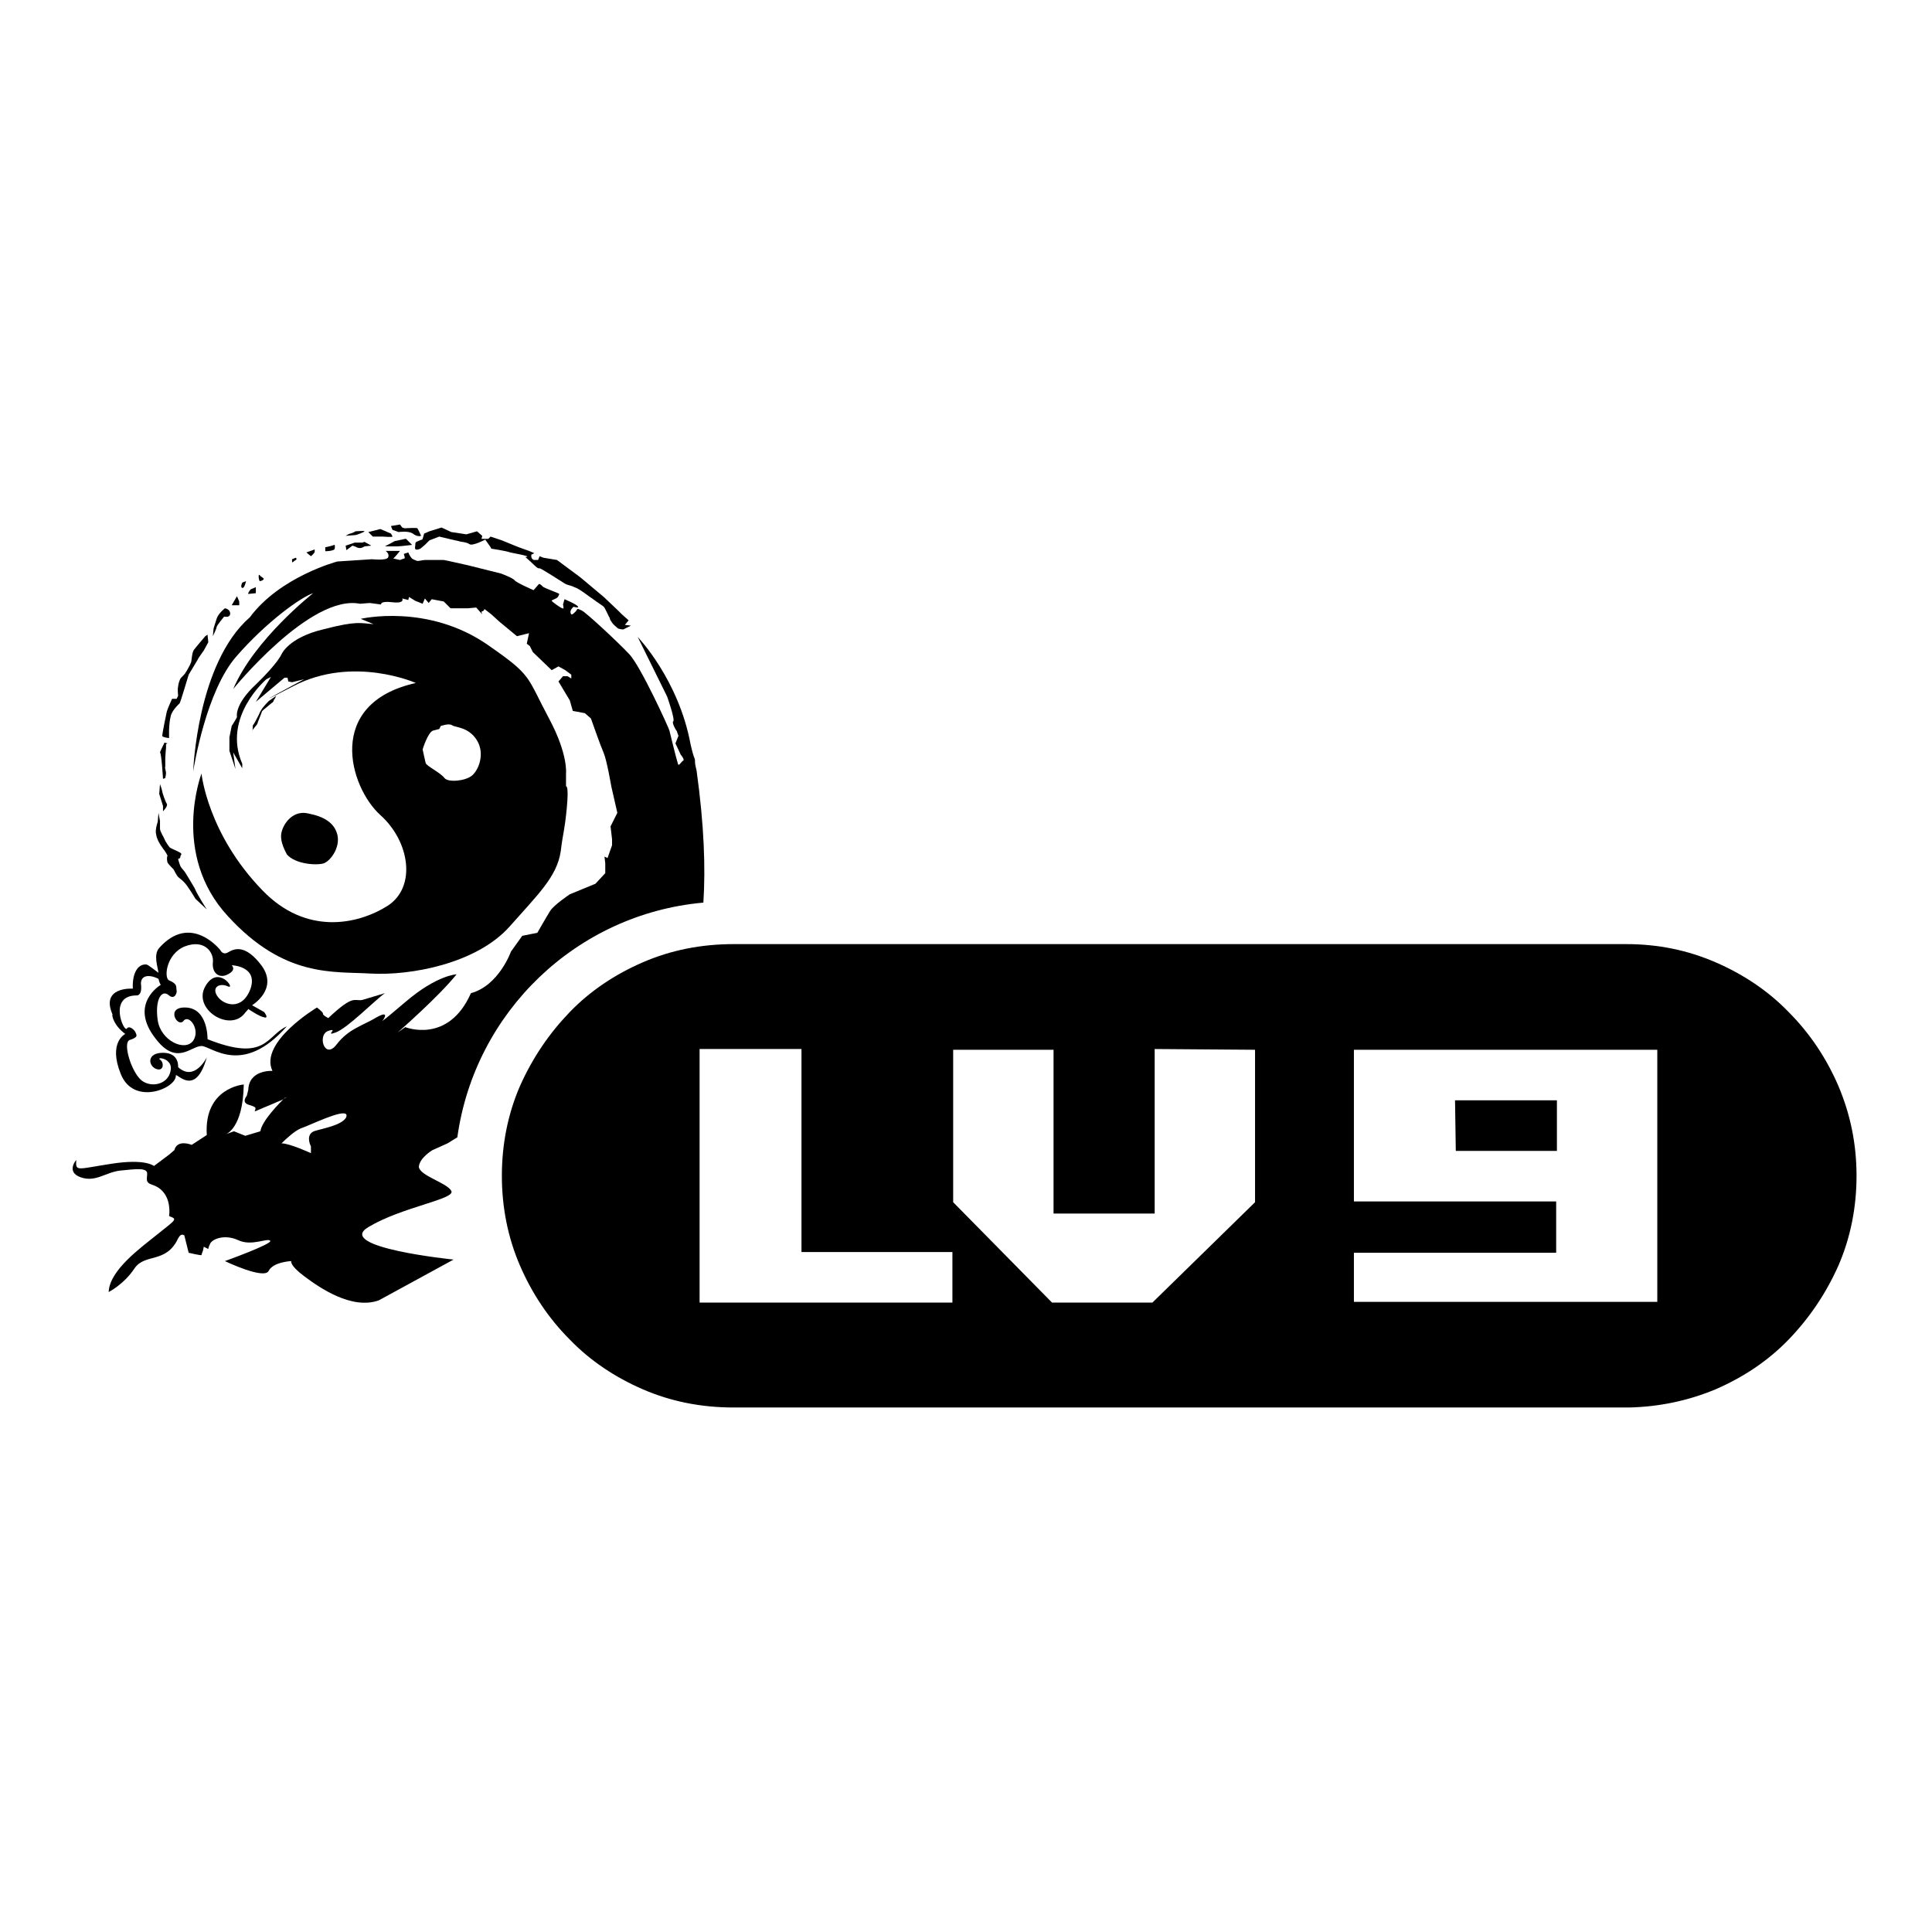
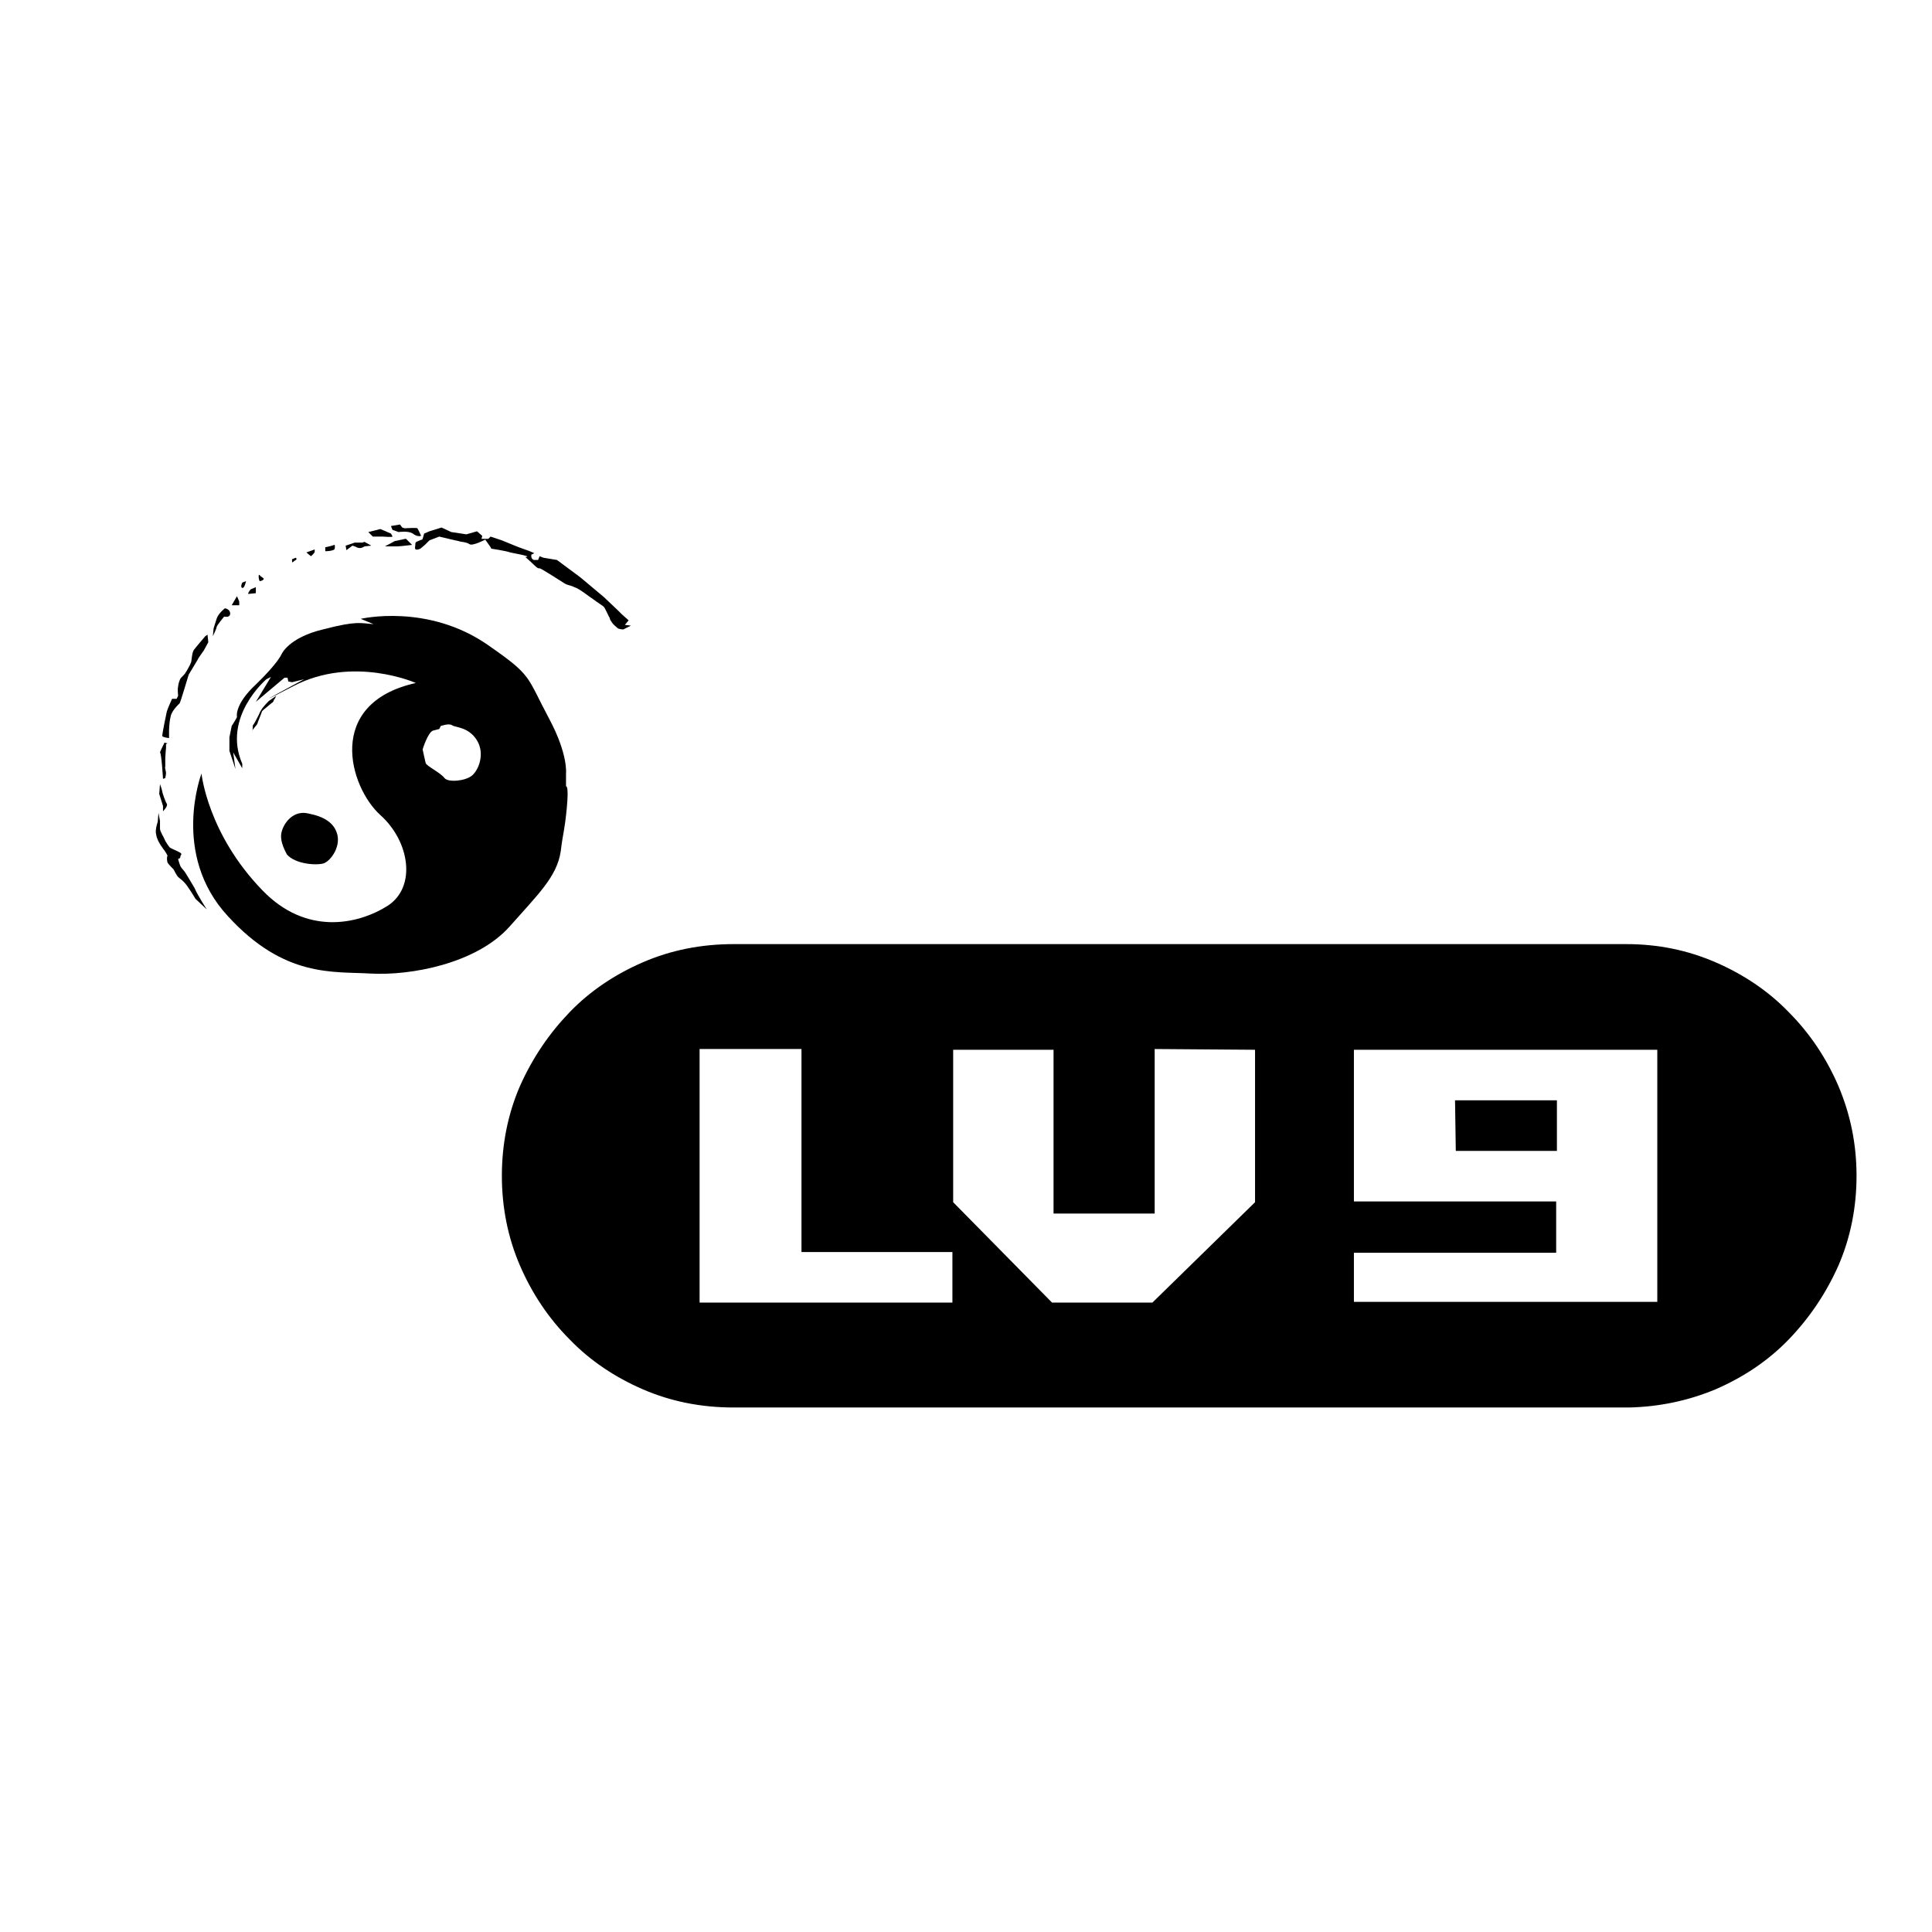
<svg xmlns="http://www.w3.org/2000/svg" version="1.1" x="0px" y="0px" viewBox="0 0 256 256" enable-background="new 0 0 256 256" xml:space="preserve">
  <g>
    <g>
-       <path fill="#000000" d="M243.6,143.9c-1.6-3.7-3.8-7-6.6-9.8c-2.7-2.8-6-5-9.7-6.6c-3.7-1.6-7.6-2.4-11.8-2.4c0,0-118.2,0-118.3,0c-4.3,0-8.3,0.8-12,2.4c-3.7,1.6-7,3.8-9.7,6.6c-2.7,2.8-4.9,6-6.6,9.8c-1.6,3.7-2.4,7.7-2.4,11.9s0.8,8.2,2.4,11.9s3.8,7,6.6,9.8c2.7,2.8,6,5,9.7,6.6c3.7,1.6,7.7,2.4,12,2.4c0.2,0,118.5,0,118.7,0c4-0.1,7.8-0.9,11.4-2.4c3.7-1.6,7-3.8,9.7-6.6c2.7-2.8,4.9-6,6.6-9.8c1.6-3.7,2.4-7.7,2.4-11.9S245.2,147.7,243.6,143.9z M126.3,172.6H92.7l0-33.6h13.5l0,26.9l20,0V172.6z M166.3,159.3L166.3,159.3l-13.6,13.3h-13.3l-13.1-13.3v-20.2h13.3v21.7H153V139l13.3,0.1V159.3L166.3,159.3z M219.6,172.5h-40.2V166h26.8v-6.8h-26.8v-20.1h40.2V172.5L219.6,172.5z" />
+       <path fill="#000000" d="M243.6,143.9c-1.6-3.7-3.8-7-6.6-9.8c-2.7-2.8-6-5-9.7-6.6c-3.7-1.6-7.6-2.4-11.8-2.4c0,0-118.2,0-118.3,0c-4.3,0-8.3,0.8-12,2.4c-3.7,1.6-7,3.8-9.7,6.6c-2.7,2.8-4.9,6-6.6,9.8c-1.6,3.7-2.4,7.7-2.4,11.9s0.8,8.2,2.4,11.9s3.8,7,6.6,9.8c2.7,2.8,6,5,9.7,6.6c3.7,1.6,7.7,2.4,12,2.4c0.2,0,118.5,0,118.7,0c4-0.1,7.8-0.9,11.4-2.4c3.7-1.6,7-3.8,9.7-6.6c2.7-2.8,4.9-6,6.6-9.8c1.6-3.7,2.4-7.7,2.4-11.9S245.2,147.7,243.6,143.9z M126.3,172.6H92.7l0-33.6h13.5l0,26.9l20,0V172.6z L166.3,159.3l-13.6,13.3h-13.3l-13.1-13.3v-20.2h13.3v21.7H153V139l13.3,0.1V159.3L166.3,159.3z M219.6,172.5h-40.2V166h26.8v-6.8h-26.8v-20.1h40.2V172.5L219.6,172.5z" />
      <path fill="#000000" d="M192.9,152.5h13.4v-6.7h0v0h-13.5L192.9,152.5L192.9,152.5L192.9,152.5L192.9,152.5z" />
-       <path fill="#000000" d="M57.3,152.4l2-0.9l1.3-0.8c2.3-16.6,15.8-29.6,32.6-31.1c0.3-4.6,0.1-10.3-0.9-17.5c0,0-0.2-0.8-0.2-1c0-0.2,0-0.5-0.1-0.7c-0.1-0.2-0.3-0.9-0.5-1.8c-1.6-8.6-7-14.2-7-14.2l3.9,7.9c0,0,1.1,3.1,0.8,3.3c-0.2,0.1,0.3,1.1,0.5,1.3c0,0.1,0.2,0.6,0.2,0.6l-0.4,1l0.7,1.5c0,0,0.6,0.7,0.3,0.8c-0.3,0.2-0.6,0.9-0.7,0.3c-0.2-0.6-1-3.9-1.1-4.3c-0.1-0.4-3.8-8.5-5.3-10.1c-1.5-1.6-5.7-5.5-6.3-5.8c-0.7-0.3-0.5-0.3-0.8,0.1c-0.4,0.4-0.6,0.6-0.7,0.2c-0.1-0.4,0.4-0.8,0.4-0.8s0.7,0.2,0.6,0c-0.1-0.3-1.8-1-1.8-1l-0.2,0.7c0,0,0.2,0.7-0.1,0.5c-0.3-0.1-1.4-0.9-1.4-1c0-0.1,0.7-0.3,0.7-0.4c0.1,0,0.3-0.4,0.3-0.5c0-0.1-2.1-0.8-2.2-1c-0.1-0.1-0.4-0.4-0.5-0.3c-0.1,0.1-0.7,0.8-0.7,0.8s-2.3-1-2.5-1.3c-0.2-0.3-1.8-0.9-1.8-0.9l-4.4-1.1c0,0-3.1-0.7-3.2-0.7c-0.1,0-2.2,0-2.5,0c-0.3,0-0.9,0.2-1.1,0.1c-0.2-0.1-0.6-0.2-0.7-0.4c-0.2-0.2-0.4-0.7-0.4-0.7l-0.6,0.2c0,0,0.2,0.5,0.1,0.6c-0.1,0-0.6,0.2-0.6,0.2S52.1,74,52.1,74c0.1,0,0.9-1,0.9-1l-1.9,0c0,0,0.6,0.4,0.3,0.9c-0.3,0.4-2.1,0.2-2.1,0.2l-4.6,0.3c0,0-7.6,2-11.6,7.4c-7,6.1-7.5,20.4-7.5,20.4c0.1-0.6,1.7-10.6,5.7-15.2c4-4.6,8.6-7.9,10.2-8.4c0,0-7.8,6.1-10.6,12.7c0,0,10.2-12.6,16.8-11.3l1.3-0.1l1.5,0.2c0,0-0.2-0.5,1.5-0.3c1.7,0.2,1.3-0.5,1.3-0.5l0.8,0.2l0.1-0.4l0.8,0.5l1,0.4l0.3-0.7l0.5,0.6l0.4-0.5l1.6,0.3l0.9,0.9l2.3,0l1.1-0.1l0.8,0.9c0,0-0.2-0.4,0-0.4c0.2,0,0.3-0.3,0.3-0.3l0.9,0.7l1.1,1l2.3,1.9l1.6-0.4l-0.3,1.4l0.4,0.3l0.4,0.8l2.5,2.4l0.9-0.5l0.9,0.5l0.8,0.6l0,0.5l-0.5-0.3l-0.6,0l-0.6,0.7l1.5,2.5l0.4,1.4l1.6,0.3l0.8,0.7c0,0,1.3,3.7,1.7,4.6c0.4,0.9,1,4.4,1,4.4c0,0,0.8,3.5,0.8,3.5l-0.6,1.2l-0.3,0.6l0.2,1.7l0,0.8l-0.6,1.7l-0.4-0.2l0.1,0.9l0,1.3l-1.3,1.4l-3.4,1.4c0,0-2.1,1.4-2.6,2.2c-0.5,0.8-1.7,2.9-1.7,2.9l-2,0.4l-1.5,2.1c0,0-1.6,4.5-5.3,5.5c-3,6.8-8.7,4.5-8.7,4.5l-1,0.7c0,0,5.4-4.7,7.8-7.7c0,0-2.6,0.1-6.7,3.6s-3,2.4-3,2.4s0.9-1.3-0.9-0.3c-1.8,1.1-3.7,1.5-5.3,3.6s-2.6-1.3-1.1-1.8c1.5-0.5-0.6,0.8,1,0.2c1.6-0.6,5.1-4.2,6.5-5.2c0,0-2,0.6-3,0.9c-1.1,0.2-1.1-0.8-4.5,2.4c0,0-0.8-0.4-0.7-0.6c0-0.2-0.8-0.8-0.8-0.8s-7.7,4.6-5.9,8.4c0,0-3.1-0.2-3.2,2.5l-0.2,0.8c0,0-0.8,0.9,0.3,1.2c1,0.3,0.9,0.4,0.8,0.7c-0.1,0.3-0.2,0.2,2.5-0.9c0.6-0.3,1.1-0.4,1.3-0.6c0,0,0.1-0.1,0.1-0.1s0.7-0.3-0.1,0.1c-0.5,0.5-2.9,2.9-3.1,4.3l-2,0.6l-1.5-0.6l-1.1,0.4c0,0,2.3-0.7,2.4-6.6c0,0-5.3,0.4-4.9,6.7l-2,1.3c0,0-1.9-0.8-2.3,0.7l-0.7,0.6l-2,1.5c0,0-1.1-1-5.6-0.3c-4.6,0.7-4.8,1.1-4.7-0.5c0,0-1.4,1.6,0.6,2.3c2,0.7,3.3-0.7,5.3-0.9c2-0.2,3.5-0.4,3.5,0.4c0,0.7-0.3,1.2,0.7,1.5c1,0.3,2,1.2,2.2,2.8c0.2,1.6-0.3,1.2,0.4,1.5c0.7,0.3,0.1,0.6-2,2.3c-2.1,1.7-6.3,4.7-6.4,7.6c0,0,2-1,3.4-3.1c1.4-2.1,4.2-0.6,5.8-4c0.4-0.8,0.8-0.4,0.8-0.4c0,0,0-0.1,0-0.1l0.6,2.4c0,0,1.7,0.4,1.7,0.3s0.2-0.6,0.2-0.6l0.1-0.5l0.6,0.3c0,0,0-0.2,0.2-0.6c0.2-0.7,1.9-1.4,3.7-0.6c1.8,0.9,3.9-0.3,4.3,0.1c0.4,0.4-6,2.7-6,2.7s5.2,2.5,5.8,1.3c0.6-1.2,3-1.3,3-1.3s-0.3,0.5,1.7,2c2,1.5,6.3,4.5,9.9,3.2l9.9-5.4c0,0-15.8-1.6-11.3-4.3c4.5-2.7,11.6-3.7,11-4.8c-0.6-1.1-4.2-2-4.3-3.2C55.6,153.4,57.3,152.4,57.3,152.4z M43.4,149.4c-1,0.3-1.7,0.4-2,0.6c-0.9,0.6-0.2,1.9-0.2,1.9l0,0.9c0,0-2.8-1.3-3.9-1.3c0.6-0.6,1.8-1.7,2.6-2c1.2-0.4,5.6-2.6,6-1.8C45.9,147.7,46.3,148.6,43.4,149.4z" />
      <path fill="#000000" d="M30.2,121.4c7.5,8.2,14,7.3,18.9,7.6c5.3,0.3,14-1.3,18.4-6.2c3.7-4.2,6.3-6.6,6.8-10c0.3-2.5,0.5-2.6,0.8-5.7c0.3-3.2-0.1-2.9-0.1-2.9v-1.7c0,0,0.3-2.5-2.2-7.2c-3.1-5.8-2.2-5.7-8.1-9.8C56.7,79.9,47.8,82,47.8,82l1.7,0.7c-1.7-0.1-2.1-0.5-6.7,0.7c-4.6,1.1-5.5,3.3-5.5,3.3s-0.5,1.2-3.4,4C31,93.4,31.4,95,31.4,95c0,0.1-0.7,1.2-0.7,1.2l-0.3,1.5v1.8l0.8,2.4l-0.3-2.2l1.2,2.1l0-0.6C29.4,95,35.3,90,35.3,90l0.6-0.3L33.9,93l1.3-1.1l2.5-2.1l0.4,0l0.1,0.5l0.5,0.1l1.6-0.4c0,0-9.3,5-1.4,0.9c7.9-4.1,16.2-0.4,16.2-0.4c-12.1,2.7-8.8,13.8-4.7,17.5c3.9,3.5,4.8,9.5,1,12c-4.1,2.6-10.9,3.9-16.6-2c-7.3-7.5-8.1-15.5-8.1-15.5S22.6,113.2,30.2,121.4z M57.4,96.8c0.8-0.2,0.8-0.2,0.8-0.2l0.2-0.4c0,0,1.1-0.4,1.5-0.1c0.4,0.3,2.2,0.2,3.3,2c1.1,1.8,0.2,4-0.7,4.7c-0.9,0.7-3.1,0.9-3.6,0.3c-0.5-0.7-2.4-1.6-2.5-2s-0.4-1.8-0.4-1.8S56.7,97,57.4,96.8z" />
      <path fill="#000000" d="M42.9,114.4c1-0.4,2.2-2.2,1.8-3.8s-1.8-2.4-3.8-2.8c-2-0.5-3.3,1.2-3.6,2.5c-0.3,1.3,0.7,2.8,0.7,2.9C39.1,114.5,41.9,114.7,42.9,114.4z" />
      <path fill="#000000" d="M29.7,81.7c0,0,0.8,0.2,0.8-0.4c0-0.6-0.7-0.7-0.7-0.7s-0.9,0.7-1.1,1.4s-0.4,1.2-0.4,1.3l-0.1,1c0,0,0.5-1,0.5-1.2C28.7,82.9,29.7,81.7,29.7,81.7z" />
      <path fill="#000000" d="M32.1,77.9c0.3,0.1,0.5-0.9,0.5-0.9l-0.5,0.2C32.1,77.2,31.8,77.8,32.1,77.9z" />
      <path fill="#000000" d="M31.7,79.7L31.4,79l-0.7,1.2l1,0L31.7,79.7z" />
      <path fill="#000000" d="M33.9,78.6c0,0,0-0.8,0-0.8l-0.7,0.3c0,0-0.4,0.5-0.3,0.6C33,78.7,33.9,78.6,33.9,78.6z" />
      <path fill="#000000" d="M34.4,77c0,0,0.3,0,0.5-0.2c0.2-0.2-0.3-0.3-0.5-0.6c-0.2-0.2-0.1,0.5-0.1,0.5L34.4,77z" />
      <path fill="#000000" d="M38.8,74.5c0,0,0.2-0.2,0.4-0.3s0-0.3,0-0.3c0,0-0.5,0.2-0.5,0.2c0,0,0,0.3,0,0.3C38.7,74.5,38.7,74.5,38.8,74.5z" />
      <path fill="#000000" d="M41.2,73.7c0,0,0.5-0.4,0.5-0.6c0-0.1,0-0.3,0-0.3l-1.1,0.4l0,0C40.7,73.3,41.2,73.7,41.2,73.7z" />
      <path fill="#000000" d="M44.3,72.8c0.1-0.1,0.1-0.7,0-0.6c-0.2,0.1-1.1,0.3-1.1,0.3l-0.1,0c0,0,0,0.4,0,0.5C43,73.1,44.1,73,44.3,72.8z" />
-       <path fill="#000000" d="M48.3,70.4c0-0.1-1.1,0-1.2,0c-0.1,0.1-0.6,0.3-0.7,0.3c-0.1,0-0.6,0.3-0.6,0.3l1.3-0.1C47.2,70.9,48.3,70.5,48.3,70.4z" />
      <path fill="#000000" d="M55,72.5c-0.1,0.6,0.7,0.2,0.7,0.2l0.6-0.5l0.6-0.6l1.3-0.5c0,0,2.5,0.6,2.6,0.6c0.1,0.1,1,0.1,1.4,0.4s2.1-0.6,2.1-0.6l0.7,1l0.1,0.2c0,0,2,0.3,2.5,0.5c0.4,0.1,1.1,0.2,1.9,0.4c0.8,0.2,0.1,0.2,0.1,0.2s0.7,0.6,1,0.9c0.3,0.3,0.7,0.7,0.9,0.6c0.2,0,2.8,1.7,3.3,2c0.5,0.3,0.7,0.2,1.3,0.5c0.7,0.2,2,1.3,2.5,1.6c0.5,0.4,1.2,0.8,1.4,1c0.2,0.2,0.7,1.4,0.8,1.5c0,0.2,0.1,0.3,0.3,0.6s0.5,0.5,0.7,0.7c0.2,0.2,0.8,0.2,0.8,0.2l1-0.5l-0.8-0.1l0.5-0.6l-0.9-0.8l-0.5-0.5l-1.9-1.8l-3.1-2.6l-3.1-2.3L72,73.9l-0.5-0.2l-0.2,0.5c0,0-0.2,0-0.5,0s-0.4-0.4-0.4-0.4v-0.3l0.4-0.2l-0.7-0.3l-1.4-0.5l-2.2-0.9l-1.5-0.5l-0.3,0.3l-0.9,0l0.1-0.4l-0.7-0.6l-1.4,0.4l-2-0.3l-1.3-0.6l-1.6,0.5l-0.7,0.3c0,0-0.1,0.4-0.2,0.7c-0.1,0.2,0,0-0.6,0.3C54.9,71.9,55.1,71.9,55,72.5z" />
      <path fill="#000000" d="M52.8,70.5c0,0,1.3-0.2,1.9,0.2c0.6,0.5,1.1,0.3,1.1,0.3s-0.4-0.9-0.5-1c0-0.1-1.7,0-1.7,0l-0.3-0.1L53,69.5l-1.2,0.2l0.2,0.5L52.8,70.5z" />
      <path fill="#000000" d="M50.7,71.1c0,0,1.3,0.1,1.3,0s-0.2-0.4-0.2-0.4l-1.4-0.6l-1.6,0.4l0.6,0.6L50.7,71.1z" />
      <path fill="#000000" d="M53.7,71.4l-1.4,0.3L51,72.4c0,0,1.2,0,1.6,0c0.4,0,2-0.2,2-0.2l-0.8-0.8L53.7,71.4z" />
      <path fill="#000000" d="M46.7,72.3c0,0,0,0,0.3,0.1c0.3,0.1,0.1,0.1,0.5,0.2c0.4,0.1,0.8-0.2,0.8-0.2l0.9-0.1l-0.9-0.5l-0.3,0.1l-1,0l-1.2,0.4l0.1,0.6L46.7,72.3z" />
      <path fill="#000000" d="M22.4,97.8l0-0.9c0,0,0-1.1,0.2-1.9c0.1-0.8,1.1-1.7,1.2-1.8c0.1-0.1,1.2-3.8,1.2-3.8s1.2-2,1.2-2c0-0.1,0.8-1.2,0.8-1.2l0.6-1.1l-0.1-1l-0.3,0.2c0,0-1.2,1.4-1.5,1.8c-0.3,0.4-0.3,1.6-0.4,1.7c0,0.1-0.6,1.2-0.7,1.3c0,0.1-0.4,0.5-0.6,0.7c-0.2,0.2-0.4,0.9-0.4,1.2c-0.1,0.2,0,1.2,0,1.2l-0.2,0.4h-0.6c0,0-0.6,1.3-0.7,1.7c-0.1,0.4-0.6,2.9-0.6,3.2C21.5,97.7,22.4,97.8,22.4,97.8z" />
      <path fill="#000000" d="M21.6,103.2l0.3-0.1c0,0,0.1-0.5,0.1-0.7c0-0.2-0.2-0.7-0.1-0.8c0-0.2,0-0.9,0-1.2c0-0.3,0.1-1.2,0.1-1.3c0-0.1,0-0.5,0-0.5l0.2-0.1l-0.4-0.1c0,0,0,0,0,0c-0.1,0.2-0.6,1.2-0.6,1.3C21.4,99.8,21.6,103.2,21.6,103.2z" />
      <path fill="#000000" d="M21.6,107.5c0,0,0.7-0.7,0.5-1s-0.6-1.5-0.6-1.6c0-0.2-0.3-1-0.3-1l-0.1,1.3l0.5,1.6V107.5z" />
      <path fill="#000000" d="M21.8,112.7c0,0,0.4,0.6,0.4,0.7c-0.1,0.1-0.1,0.6,0,0.9c0.1,0.2,0.8,0.9,0.8,0.9c0,0,0.4,0.8,0.6,1c0.2,0.2,0.3,0.2,0.8,0.7c0.5,0.5,1.5,2.2,1.5,2.2l1.5,1.4c0,0-1.3-2-1.6-2.8c-0.4-0.7-0.9-1.5-1.2-2c-0.3-0.5-0.6-0.6-0.8-1.2s-0.2-0.7-0.2-0.7s0.3,0,0.3-0.3c0-0.2,0.3-0.3,0-0.5c-0.3-0.2-1.3-0.6-1.4-0.7c-0.1-0.1-0.6-0.8-0.7-1.1s-0.6-1-0.6-1.4c0-0.4,0-1,0-1l-0.2-1.1c0,0-0.1,1.2-0.1,1.2s-0.4,1.1-0.2,1.7C20.8,111.5,21.8,112.7,21.8,112.7z" />
-       <path fill="#000000" d="M16.6,137c0,0-2.3,1.1-0.6,5.3c1.7,4.3,7.4,1.9,7.3,0.2c0.1-0.4,2.6,3,4.1-2.4c0,0-1.6,3.3-3.8,1.3c0,0,0.2-1.9-2-1.9c-2.1,0-2,1.6-1,2.1c1.1,0.5,1.2-0.8,0.6-1.2c-0.6-0.4,1.8-0.2,1.4,1.5c-0.3,1.7-2.4,2.3-3.8,1.3c-1.4-1.1-2.6-5.1-1.6-5.4c0.9-0.3,1-0.5,0.8-0.9c-0.1-0.4-0.9-1.1-1.2-0.6c-0.4,0.5-2.5-4.4,1.3-4.4c0,0,0.7,0.1,0.6-1.3c-0.2-1.3,0.9-1.6,2.3-0.9c0.1,0.5,0.3,0.8,0.3,0.8s-4.3,2.5-0.7,7.1c2.8,3.7,4.7,1,6.1,1c1.3,0,5.4,4.1,11.3-2.6c-2.7,1.2-2.7,4.8-10.5,1.7c0,0,0.1-4.1-2.9-4.2c-2.7-0.1-1.1,2.7-0.3,1.8c0.7-1,2.3,1.1,1.3,2.6c-1.1,1.5-4.3,0-4.7-2.7c-0.4-2.7,0.5-4.2,1.5-3.3c0.7,0.6,1.1-0.3,1-0.7c-0.1-0.4,0.2-0.8-1-1.3c-0.7-0.3-0.4-3.5,2.1-4.5c2.6-1,3.9,0.8,3.7,2.2c-0.1,1.4,0.9,2.1,2,1.5c1.2-0.6,0.5-1.2,0.5-1.2s3.5,0.1,2.5,3.1c-1.1,3-3.6,2.2-4.4,1s0.3-1.8,1.4-1.3c1.1,0.5-1.3-3-3,0c-1.7,3,3.2,6.1,5.2,3.6c0.2-0.3,0.4-0.4,0.5-0.6c0.3,0.2,1.5,1,2.1,1.1c0.7,0.2,0-0.7,0-0.7l-1.6-0.9c0,0,3.5-2.1,1.3-5.2c-2.3-3.1-3.8-2.2-4.5-1.8c-0.7,0.4-1-0.3-1-0.3s-3.9-5-8.1-0.3c-0.8,0.9-0.2,2.5-0.1,3.3c-0.3-0.2-1.4-1.1-1.6-1.1c-1.1-0.1-1.9,1.1-1.8,3.2c0,0-4.3-0.3-2.7,3.4C14.8,134.6,15.1,135.9,16.6,137z" />
      <path fill="#000000" d="M33.5,97L33.5,97C33.5,97,33.5,97,33.5,97z" />
      <path fill="#000000" d="M36.6,92.2l-1,0.7c0,0-0.8,0.8-1,1.2c-0.2,0.3-0.2,0.4-0.3,0.6c-0.1,0.2-0.7,1.4-0.8,1.4c0,0.1,0,0.7-0.1,0.8c0-0.2,0.7-0.9,0.7-1s0.6-1.5,0.6-1.6c0-0.1,0.3-0.3,1-0.9c0.7-0.6,0.2-0.1,0.4-0.3c0.2-0.2,0.2-0.4,0.2-0.4C36.4,92.7,36.5,92.4,36.6,92.2C36.6,92.3,36.6,92.2,36.6,92.2z" />
    </g>
  </g>
</svg>